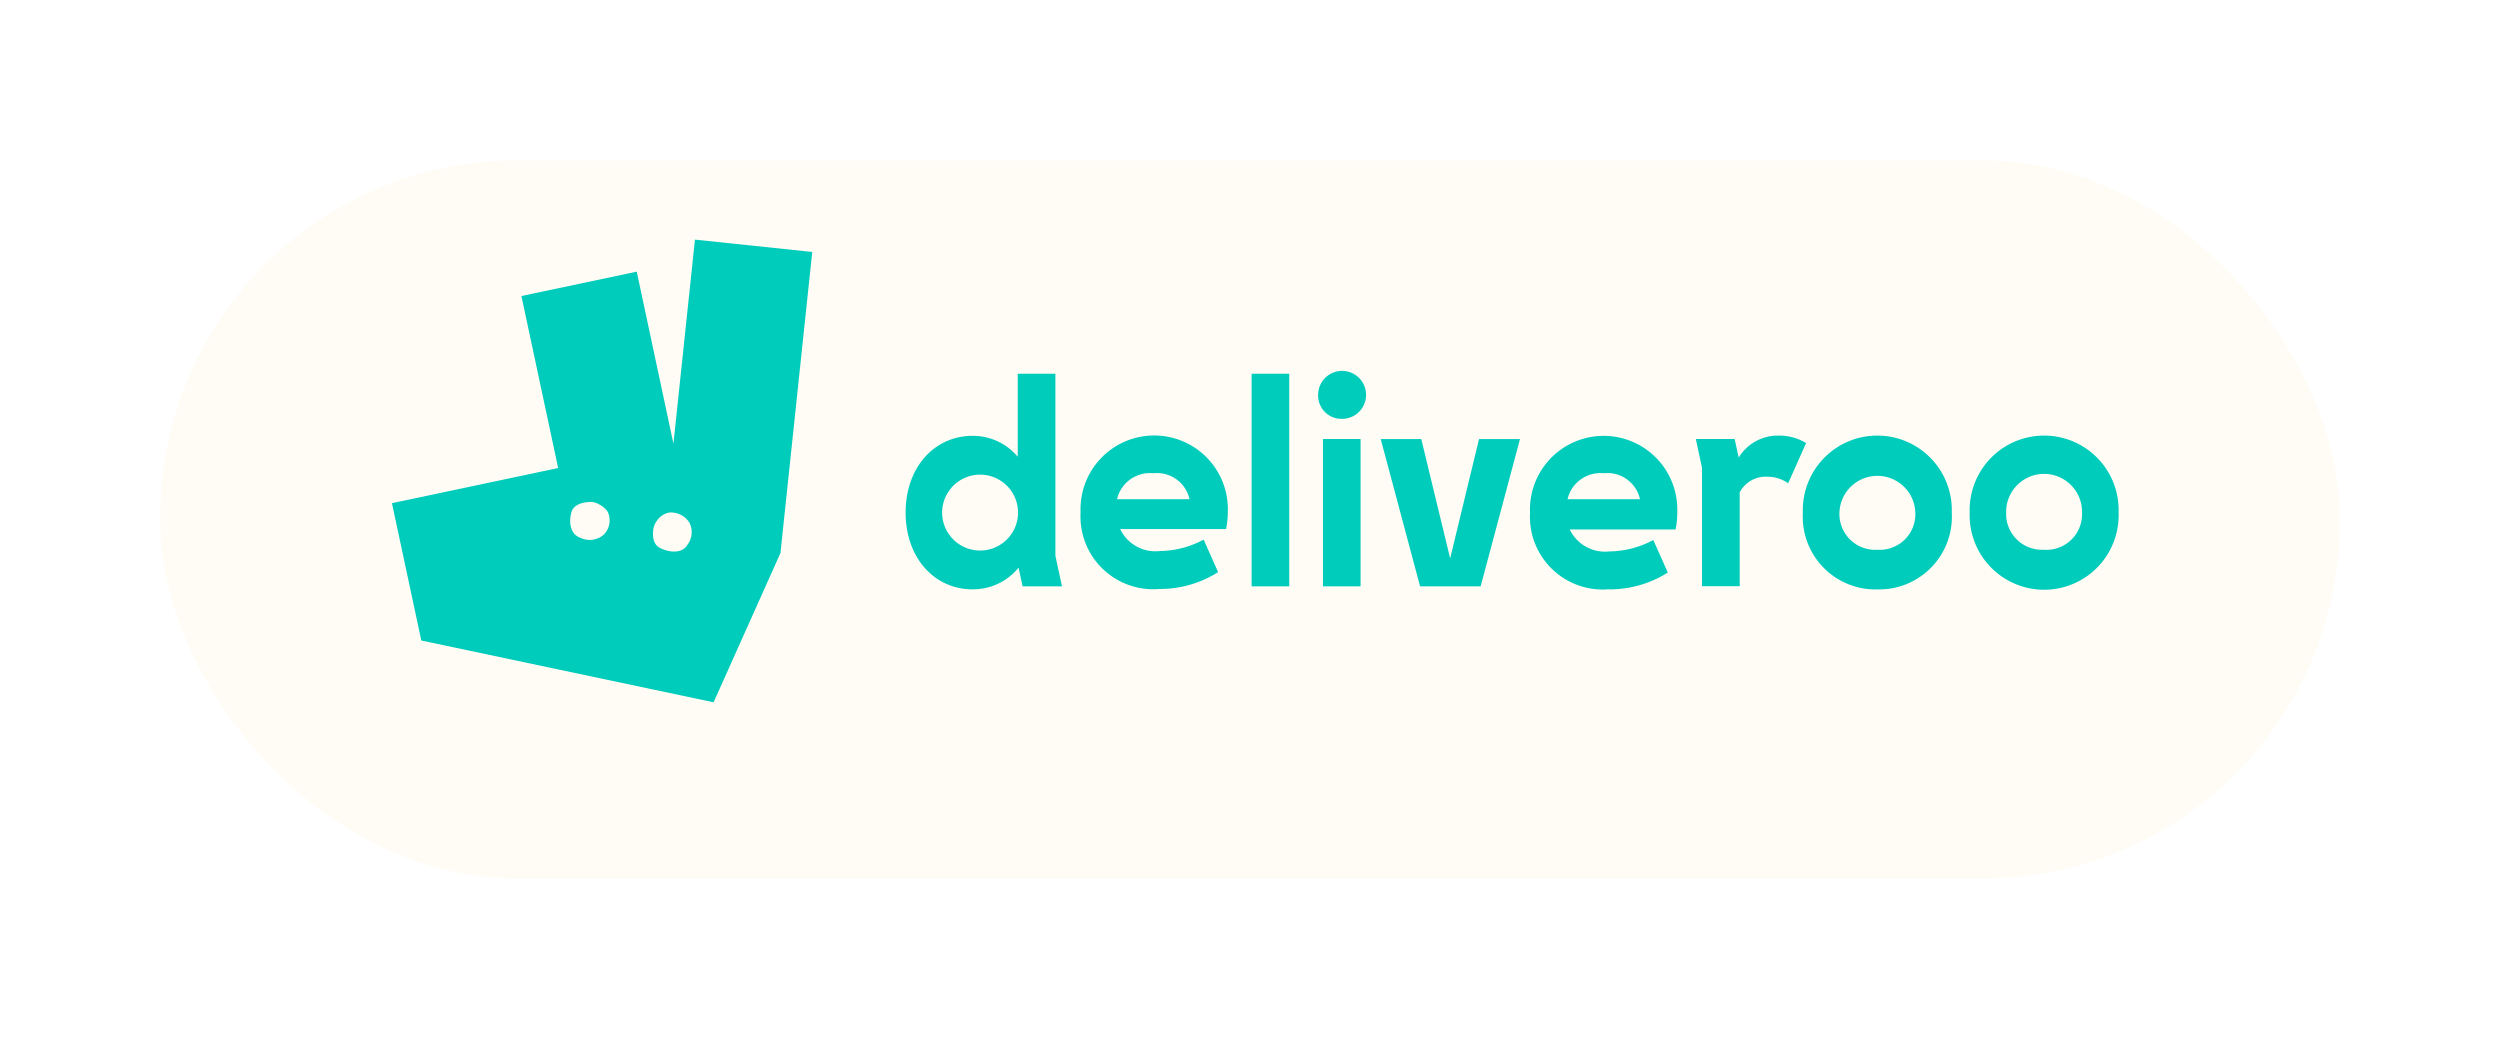
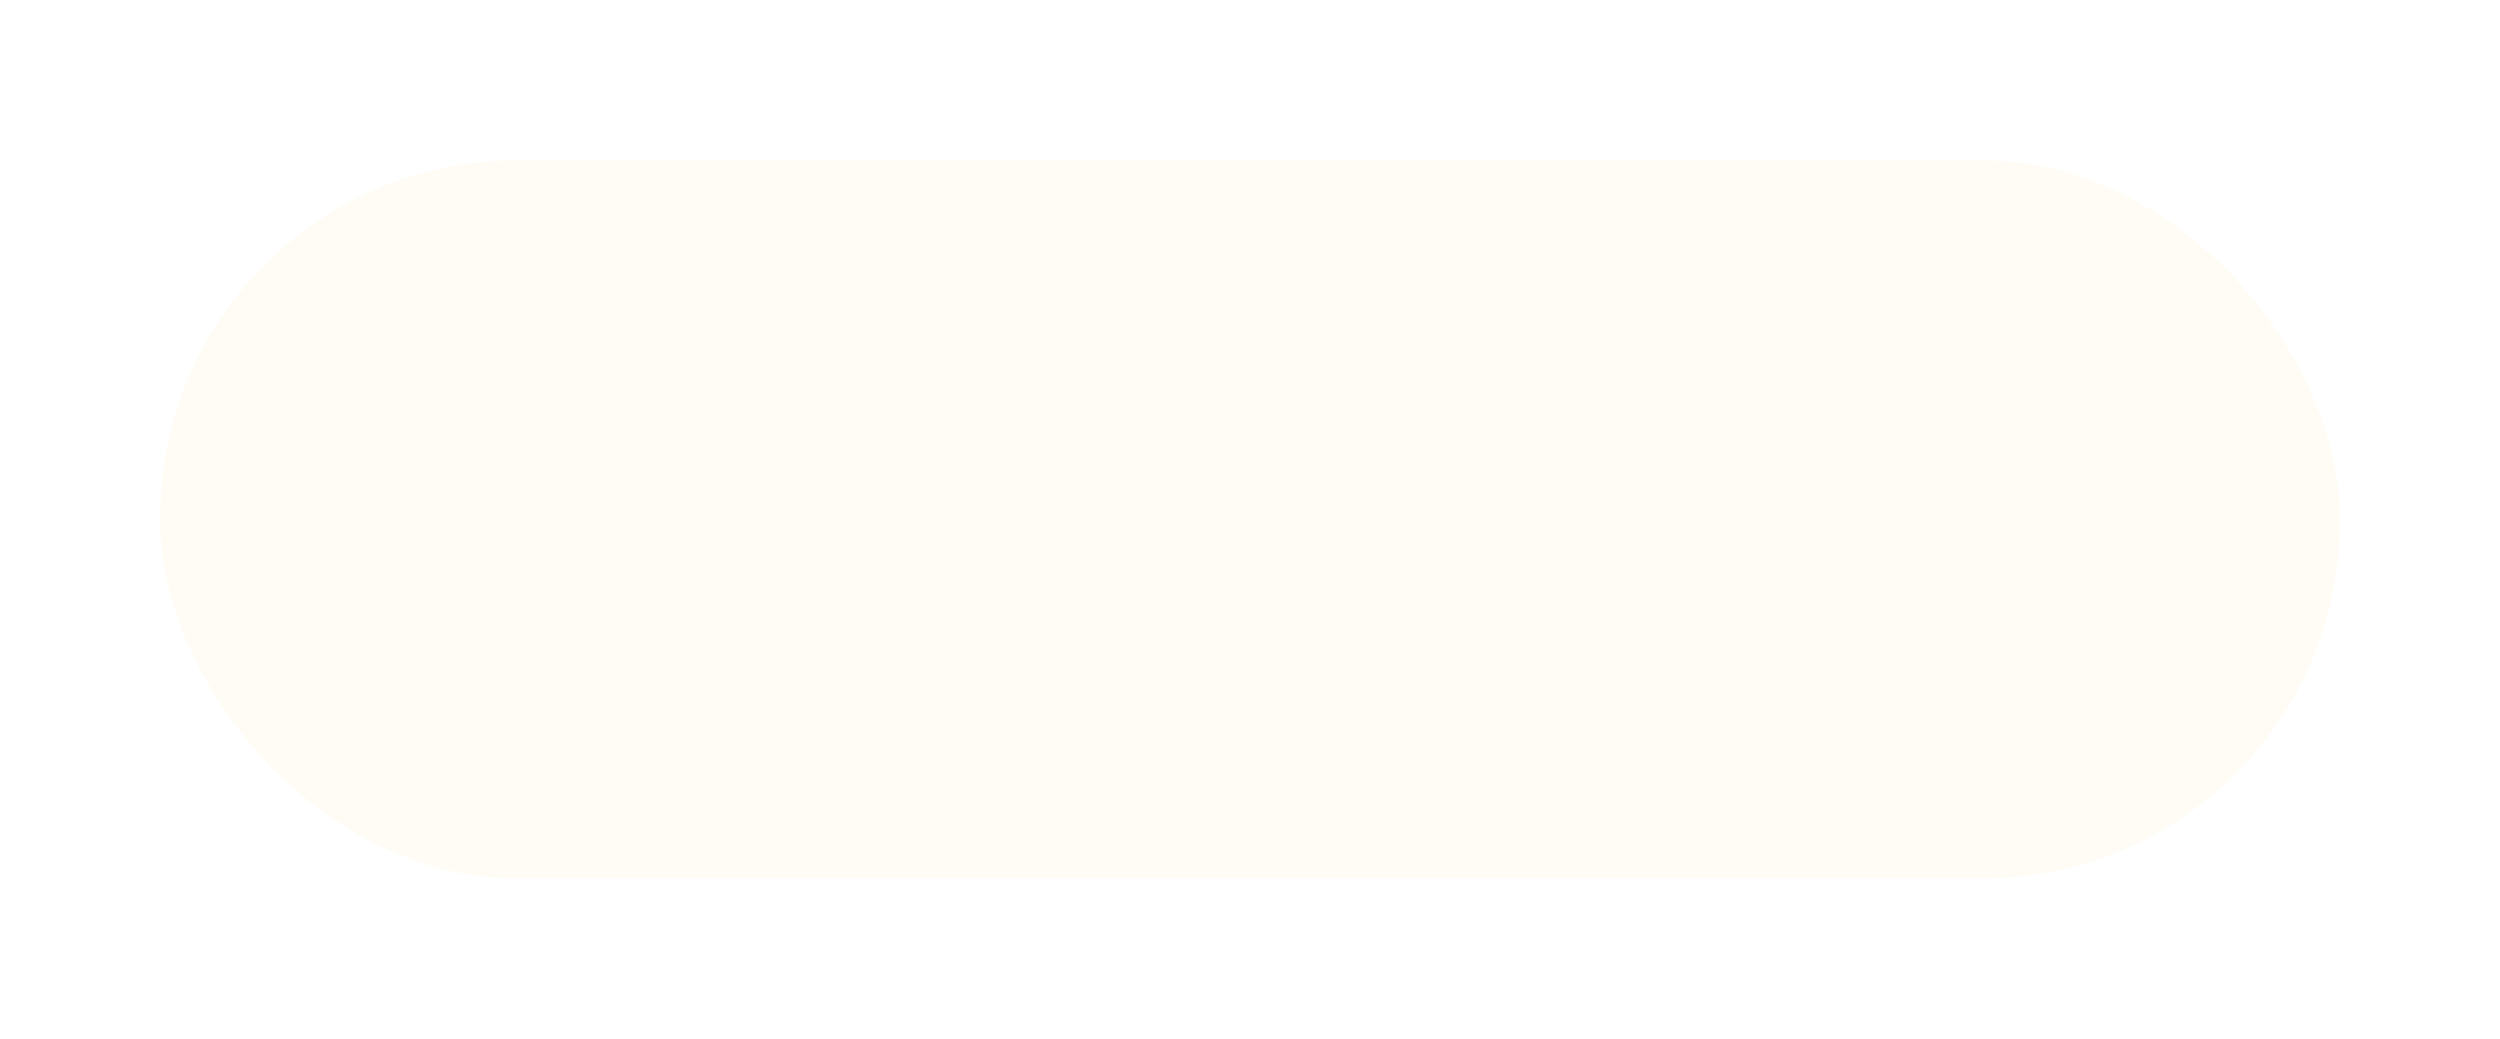
<svg xmlns="http://www.w3.org/2000/svg" width="140.326" height="58.3" viewBox="0 0 140.326 58.3">
  <defs>
    <filter id="Rectangle_1030" x="0" y="0" width="140.326" height="58.3" filterUnits="userSpaceOnUse">
      <feOffset dy="3" input="SourceAlpha" />
      <feGaussianBlur stdDeviation="3" result="blur" />
      <feFlood flood-opacity="0.161" />
      <feComposite operator="in" in2="blur" />
      <feComposite in="SourceGraphic" />
    </filter>
  </defs>
  <g id="Raggruppa_265" data-name="Raggruppa 265" transform="translate(-963 -5085.656)">
    <g transform="matrix(1, 0, 0, 1, 963, 5085.66)" filter="url(#Rectangle_1030)">
      <rect id="Rectangle_1030-2" data-name="Rectangle 1030" width="122.326" height="40.3" rx="20" transform="translate(9 6)" fill="#fffcf5" />
    </g>
-     <path id="deliveroo-logo" d="M35.4,19.634h2.209L37.24,17.92V7.7H35.126v4.661a3.282,3.282,0,0,0-2.543-1.173c-2.114,0-3.75,1.745-3.75,4.308s1.636,4.308,3.75,4.308a3.3,3.3,0,0,0,2.591-1.217l.222,1.041Zm41.78-6.151a2.017,2.017,0,0,1,1.191.368l1.005-2.258a2.88,2.88,0,0,0-1.526-.419,2.574,2.574,0,0,0-2.256,1.233l-.227-1.043H73.186l.349,1.618v6.647H75.65V14.361a1.651,1.651,0,0,1,1.526-.881h0Zm6.2,4.1A2.011,2.011,0,0,1,81.248,15.5a2.131,2.131,0,0,1,4.26,0,2,2,0,0,1-2.13,2.082ZM30.883,15.5a2.13,2.13,0,1,1,2.128,2.126A2.13,2.13,0,0,1,30.883,15.5ZM92.735,17.58A2.011,2.011,0,0,1,90.606,15.5a2.13,2.13,0,1,1,4.259,0,2,2,0,0,1-2.132,2.083Zm-50-4.292a1.871,1.871,0,0,1,2.034,1.457H40.7a1.892,1.892,0,0,1,2.033-1.457Zm25.284,0a1.871,1.871,0,0,1,2.034,1.457H65.988a1.892,1.892,0,0,1,2.033-1.457ZM57.709,19.634h3.4l2.209-8.265h-2.3l-1.62,6.7-1.621-6.7H55.5l2.209,8.265Zm-5.451,0H54.37V11.365H52.258Zm-9.192.15a6.116,6.116,0,0,0,3.306-.945l-.81-1.826a5.325,5.325,0,0,1-2.463.641,2.192,2.192,0,0,1-2.224-1.233h5.943a4.626,4.626,0,0,0,.1-.977,4.135,4.135,0,1,0-8.264.032,4.083,4.083,0,0,0,4.418,4.308ZM96.918,15.5a4.182,4.182,0,1,0-8.359,0,4.182,4.182,0,1,0,8.359,0ZM68.309,19.807a6.12,6.12,0,0,0,3.306-.945L70.8,17.035a5.324,5.324,0,0,1-2.463.64,2.19,2.19,0,0,1-2.226-1.233h5.94a4.628,4.628,0,0,0,.095-.977,4.135,4.135,0,1,0-8.264.032A4.084,4.084,0,0,0,68.3,19.8h0Zm15.065,0A4.081,4.081,0,0,0,87.554,15.5a4.182,4.182,0,1,0-8.359,0,4.081,4.081,0,0,0,4.179,4.308Zm-35.121-.173h2.113V7.7H48.253V19.634Zm5.069-9.4a1.346,1.346,0,1,0-1.335-1.346,1.305,1.305,0,0,0,1.335,1.346ZM17.008.175,15.8,11.628,13.741,1.972,7.267,3.34l2.063,9.655L0,14.968l1.648,7.708,16.407,3.468,3.752-8.378L23.592.866Zm-5.18,16.61a1.208,1.208,0,0,1-1.257.122c-.473-.157-.685-.726-.5-1.415.134-.511.763-.586,1.078-.594a.809.809,0,0,1,.346.071c.223.1.6.314.676.64a1.132,1.132,0,0,1-.335,1.173h0Zm4.75.531c-.245.425-.891.481-1.526.168-.428-.209-.425-.739-.378-1.063a1,1,0,0,1,.208-.478,1.044,1.044,0,0,1,.7-.452,1.234,1.234,0,0,1,1.124.586,1.173,1.173,0,0,1-.129,1.237Z" transform="translate(985 5098.932)" fill="#00ccbc" />
  </g>
</svg>